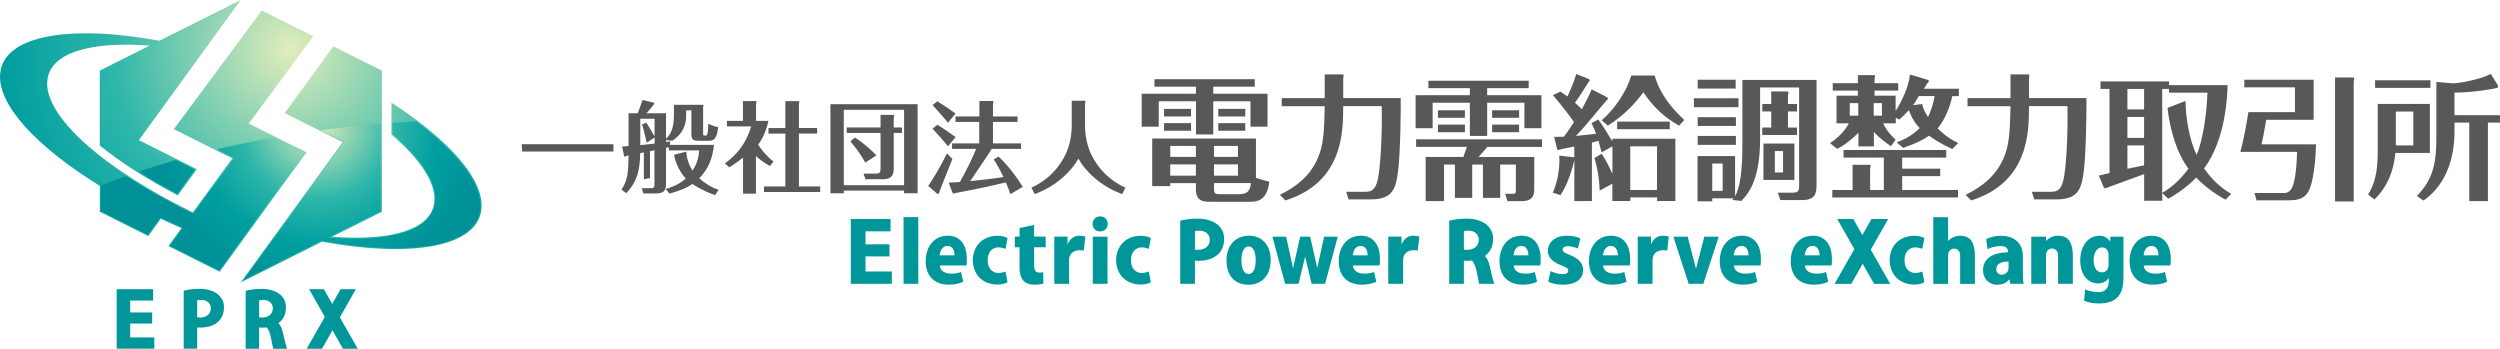
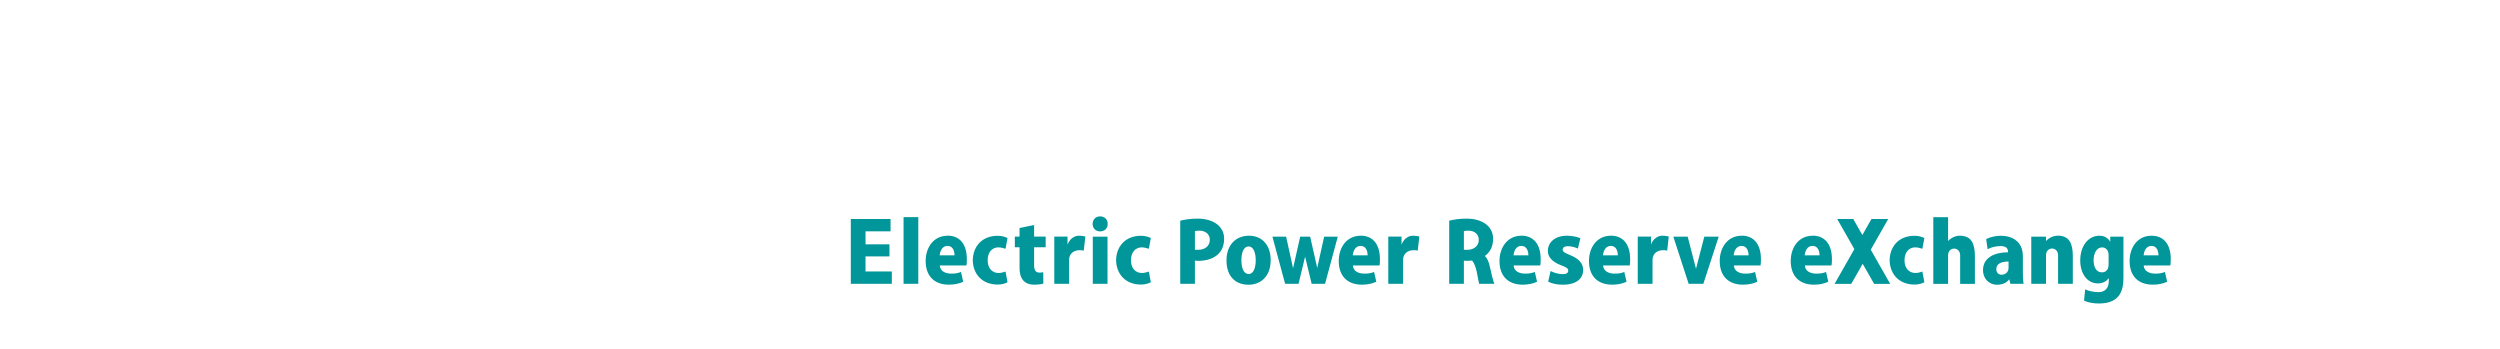
<svg xmlns="http://www.w3.org/2000/svg" xmlns:xlink="http://www.w3.org/1999/xlink" id="_レイヤー_2" data-name="レイヤー 2" viewBox="0 0 434.53 60.6">
  <defs>
    <style>
      .cls-1 {
        fill: url(#_名称未設定グラデーション_4-2);
      }

      .cls-1, .cls-2, .cls-3, .cls-4, .cls-5 {
        stroke-width: 0px;
      }

      .cls-2 {
        fill: #00969a;
      }

      .cls-3 {
        fill: url(#_名称未設定グラデーション_4);
      }

      .cls-4 {
        fill: none;
      }

      .cls-6 {
        clip-path: url(#clippath-1);
      }

      .cls-5 {
        fill: #595757;
      }

      .cls-7 {
        clip-path: url(#clippath);
      }
    </style>
    <clipPath id="clippath">
-       <path class="cls-4" d="M56.07,41.95s-.03.02-.06.03l.06-.03ZM57.91,8.08l-8.42,11.58,10.07,5.05-17.71,24.37,14.12-7.07c15.57,2.85,26.98.93,27.7-5.61.57-5.17-5.61-12.07-15.63-18.56v5.55c5.01,4.29,7.8,8.43,7.44,11.76-.52,4.78-7.47,6.79-17.78,6l8.67-4.34V12.27l-8.42-4.22-.02.03ZM27.62,7.12s.02-.04.03-.05C12.08,4.22.75,6.14.04,12.68c-.6,5.45,6.3,12.83,17.31,19.62v4.5l8.42,4.22.02-.03,2.16-2.97c1.17.56,2.37,1.1,3.59,1.63l-2.26,3.12,8.9,4.46,15.07-20.74-10.01-5.01,11.21-15.18-8.94-4.48-15.29,20.63,10.13,5.08-6.83,9.39C18.09,29.4,7.54,20.2,8.23,13.93c.53-4.78,7.47-6.78,17.78-6l-8.67,4.34v13.02c3.63,2.93,8.25,5.88,13.56,8.67l3.31-4.55-10.07-5.05L41.84,0l-14.22,7.12Z" />
-     </clipPath>
+       </clipPath>
    <radialGradient id="_名称未設定グラデーション_4" data-name="名称未設定グラデーション 4" cx="-201.83" cy="204.8" fx="-201.83" fy="204.8" r="1" gradientTransform="translate(13340.92 13494.59) scale(65.85 -65.85)" gradientUnits="userSpaceOnUse">
      <stop offset="0" stop-color="#e2edba" />
      <stop offset=".47" stop-color="#2eb6aa" />
      <stop offset=".76" stop-color="#009e9f" />
      <stop offset=".89" stop-color="#00999c" />
      <stop offset="1" stop-color="#009098" />
    </radialGradient>
    <clipPath id="clippath-1">
-       <path class="cls-4" d="M24.11,29.83c2.1,1.33,4.35,2.63,6.73,3.88l3.08-4.23-3.33-1.67c-2.29.66-4.45,1.33-6.48,2.02M37.64,25.96l2.79,1.4.21.1-.14.18-6.82,9.4-.1.13-.15-.07c-4.31-2.11-8.18-4.3-11.53-6.5-1.54.55-3,1.1-4.37,1.65v4.44l8.17,4.09,2.08-2.86.09-.13.14.07c1.12.53,2.32,1.08,3.58,1.63l.22.1-.14.19-2.13,2.93,8.55,4.29,14.84-20.42-5.34-2.67c-3.53.63-6.85,1.33-9.97,2.07M55.98,41.78l.52-.23-.54.24h.03ZM68.21,21.34v1.96c5.23,4.49,7.8,8.59,7.43,11.87-.45,4.09-5.36,6.34-13.83,6.34-1.31,0-2.71-.05-4.16-.16l-.7-.05.62-.31,8.57-4.29v-15.18c-3.6.3-7.05.68-10.34,1.12l3.82,1.92.2.1-.13.18-17.25,23.72,13.47-6.74c4.53.82,9.1,1.29,12.81,1.29,8.88,0,14.25-2.45,14.72-6.72.45-4.12-3.64-9.67-11.14-15.31-1.39.08-2.76.17-4.11.27" />
-     </clipPath>
+       </clipPath>
    <radialGradient id="_名称未設定グラデーション_4-2" data-name="名称未設定グラデーション 4" cx="-201.83" cy="204.8" fx="-201.83" fy="204.8" r="1" gradientTransform="translate(5704.33 5753.82) scale(27.99 -27.99)" xlink:href="#_名称未設定グラデーション_4" />
  </defs>
  <g id="_レイヤー_1-2" data-name="レイヤー 1">
-     <path class="cls-5" d="M249.01,17.86h6.47v5.77h3.01v-5.77h6.47v4.42h2.96v-5.73h-9.43v-1.23h7.21v-1.29h-17.43v1.29h7.21v1.23h-9.43v5.73h2.96v-4.42ZM249.93,22.98h4.69v-1.32h-4.69v1.32ZM254.62,19.17h-4.69v1.31h4.69v-1.31ZM259.35,22.98h4.69v-1.32h-4.69v1.32ZM264.04,19.17h-4.69v1.31h4.69v-1.31ZM409.07,13.46h-3.21v21.56h3.24V14.17c0-.18.24-.64-.03-.7M155.35,20.49c0-.14.18-.49-.02-.53h-2.28v2.19h-5.88v.95h5.88v6.09c0,.71-.05.98-.83.98h-2.13l.34.98h2.96c1,0,1.95-.22,1.95-1.79v-6.26h1.43v-.95h-1.43v-1.66ZM207.02,18.92h-4.69v1.32h4.69v-1.32ZM166.09,19.73c-1.09-.78-2.18-1.53-3.16-2.13l-.85.66c.76.81,2.07,2.28,2.68,3.08l1.33-1.61ZM301.68,13.86h-6.6v1.53h6.6v-1.53ZM216.44,18.92h-4.69v1.32h4.69v-1.32ZM211.75,22.72h4.69v-1.32h-4.69v1.32ZM164.59,26.67c-1.24,2.5-2.18,4.04-3.25,5.65l1.48,1.29c.16.16.4.18.45-.23.06-.25,2.27-5.76,2.27-5.76l-.94-.95ZM134.43,28.08c-1.43-1.17-2.19-2.19-2.64-2.94,1.12-1.55,1.52-3.08,1.79-4.13h-2.17v-2.91c0-.14.18-.49-.02-.53h-2.26v3.44h-2.78v.96h4.21c-.88,3.07-2.64,5.05-4.57,6.43l.78.69c.45-.29,1.33-.85,2.38-1.7v6.27h2.24v-6.52c1.16,1,1.84,1.38,2.45,1.71l.59-.76ZM138.86,23.21h3.17v-.96h-3.17v-4.14c0-.14.18-.49-.02-.53h-2.34v4.68h-2.93v.96h2.93v9.19h-3.71v.96h9.77v-.96h-3.7v-9.19ZM201.41,17.6h6.47v5.77h3v-5.77h6.47v4.42h2.96v-5.73h-9.43v-1.23h7.21v-1.29h-17.43v1.29h7.21v1.23h-9.43v5.73h2.96v-4.42ZM152.33,27.02c-.65-.76-2.52-2.42-3.76-3.11l-.76.67c.9,1.01,1.96,2.52,2.58,3.68l1.93-1.24ZM124.12,25.18h-7.7l.08-.6s-.46.07-.72.1v-.34l1.07.13c.76-.53,2.41-1.69,2.41-4.36v-.93h.91v3.98c0,1.07.19,1.31,1.33,1.31h1.53c.79,0,1.57,0,1.79-2.38-.16-.02-.95-.17-1.71-.59,0,.59-.05,1.14-.09,1.42-.09.55-.14.65-.45.65-.36,0-.36-.09-.36-.48v-4.46c0-.1.13-.36,0-.41h0s-5.07,0-5.07,0v1.59c0,1.8-.22,3.24-1.38,4.31v-4.43h-3.4c.45-.45,1.15-1.38,1.15-1.38.29-.29.31-.43,0-.5l-1.83-.43c-.01.1-.49,1.36-.83,2.31h-1.6v5.69s-.81.09-1.12.09l.34,1.61c.05.3.25.06.5,0,.05-.01.22-.05.29-.05-.07,2.91-.09,4.14-1.24,5.95l.86.6c1.93-2.17,2.33-3.93,2.39-6.95l.64-.14v4.67l1.07-.21v-4.67c.1-.02.65-.14.77-.16v5.76c0,.55,0,.83-.6.83h-1.6l.28.92h2.15c1.69,0,1.78-.76,1.78-1.87v-6.07c.29-.05.3-.07.49-.1v.55h5.27c-.04.59-.11,1.93-1.14,3.52-.87-1.31-1.04-2.54-1.1-3.31l-2.13.56c.48,2.42,1.77,3.82,2.05,4.12-1.41,1.24-2.91,1.65-3.5,1.83l.65.79c.58-.16,2.58-.67,4-1.67,1.57,1.05,3.37,1.77,3.95,1.93l.6-.93c-1.43-.45-2.42-1.18-3.36-1.99,1.71-1.74,2.29-3.57,2.57-5.79M112.42,24.79l1.36-.88v1.05c-.8.08-.95.1-2.49.26v-4.58h2.48v3.06c-.29-.51-.81-1.39-1.42-2.39l-.77.33c.2.52.54,1.86.83,3.16M90.77,26.34h15.85v-1.28h-15.96l.11,1.28ZM144.33,33.59h2.33v-.46h10.48v.46h2.35v-15.48h-15.15v15.48ZM146.66,19.08h10.48v13.11h-10.48v-13.11ZM189.66,26.82c-.74-1.52-1.07-3.39-1.07-5.07v-3.71c0-.14.18-.49-.02-.53h-2.29v4.26c0,1.67-.33,3.54-1.07,5.06-1.72,3.55-4.46,5.11-5.94,5.79l.57,1.11c3.74-1.34,6.45-4.03,7.6-6.16,1.15,2.13,3.86,4.82,7.6,6.16l.57-1.11c-1.48-.67-4.22-2.24-5.94-5.79M166.09,23.82c-1.09-.78-2.18-1.54-3.16-2.13l-.85.67c.76.81,2.07,2.28,2.68,3.07l1.33-1.61ZM173.59,27.2l-.88.52c.33.48.86,1.26,1.7,3.05-1.58.26-3.27.45-5.77.71,1.17-1.76,3.12-4.57,3.75-5.61h5.08v-.95h-4.88v-3.73h4.27v-.95h-4.27v-2.16c0-.14.18-.49-.02-.53h-2.34v2.69h-4.15v.95h4.12v3.73h-4.72v.95h4.17c-.43,1.28-1.92,4.19-2.81,5.76-.14.02-.91.07-1.95.11l.59,1.56c.18.47.29.38.49.27,5.23-.97,7.14-1.48,8.86-1.86.43,1,.64,1.59.79,2.04l2.15-1.28c-.98-1.6-2.57-3.74-4.21-5.26M422.44,13.95h-9.62v1.32h9.62v-1.32ZM352.66,17.06v-3.41c.01-.29.19-.72-.09-.72h-3.12v4.13h-7.47v1.4h7.47c-.09,4.25-.18,6.71-1.21,9.06-1.36,3.08-3.71,4.94-6.59,6.34l.96.98c10.08-3.16,10.05-12.03,10.05-16.39h6.69c.11,5.39-.26,10.7-.66,12.66-.45,2.09-1.27,2.23-2.4,2.23h-3.13l.42,1.32h3.69c3.83,0,4.46-1.55,4.91-4.84.42-3.21.49-11.1.47-12.77h-10ZM334.87,14.63c.29-.44.81-.55-.06-.83l-2.84-.85c-.14,1.91-1.38,4.63-2.49,6.34v-2.66h-3.66v-.88h4.11v-1.29h-4.11v-.76c0-.17.21-.59-.02-.64h-2.88v1.4h-4.37v1.29h4.37v.88h-3.71v4.81h2.14c-.1.18-.88,1.86-3.27,3.44l1.22.98c1.22-.53,2.82-1.84,3.72-2.8v2.39h2.68v-2.51c.85.94,1.88,1.74,2.98,2.47l.8-1.15c-.63-.59-1.39-1.27-2.18-2.82h2.21v-.97l.61.31c.49-.45,1.03-.94,1.67-1.62.2.56.71,1.9,1.88,3.1-1.39,1.42-3.02,2.12-4,2.49l1.11.95c2.26-.75,3.66-1.49,4.51-2.12.67.49,1.77,1.26,4.03,2.33l1.03-1.05c-.91-.43-2.18-1.15-3.57-2.55.66-.73,1.96-2.78,2.55-5.6h1.15v-1.29h-6.08c.27-.45.5-.78.5-.78M322.99,20.11h-1.48v-2.18h1.48v2.18ZM327.1,20.11h-1.43v-2.18h1.43v2.18ZM336.26,16.69c-.32,1.88-.93,3.27-1.15,3.65-.64-.96-.87-1.61-1.02-2.26l-1.57.2c.29-.31.71-1.18,1-1.58h2.75ZM306.3,22.17v1.29h6.04v-1.29h-1.57v-2.8h1.57v-1.29h-1.57v-1.54c0-.17.22-.59-.02-.64h-2.89v2.18h-1.55v1.29h1.55v2.8h-1.55ZM311.89,24.95h-5.38v6.33h5.38v-6.33ZM309.92,29.98h-1.43v-3.72h1.43v3.72ZM302.85,24.83c0,5.66-.49,7.73-1.27,9.31v-7.01h-6.53v7.87h2.56v-.53h3.71c-.02.09-.21.21-.23.28l1.57.18c1.52-1.52,3.27-4.11,3.27-10.88v-8.85h6.78v17.03c0,1.05-.14,1.26-1.36,1.26h-2.34l.44,1.29h3.71c2.33,0,2.58-1.08,2.58-2.67V13.89h-12.89v10.94ZM299.42,33.18h-1.81v-4.76h1.81v4.76ZM330.62,30.61h6.62v-1.29h-6.62v-1.93h7.66v-1.32h-17.85v1.32h7v5.64h-2.38v-3.71c0-.18.23-.62-.02-.67h-3.03v4.38h-3.52v1.29h21.84v-1.29h-9.7v-2.42ZM426.62,20.02v-3.92c3.26-.02,6.38-.61,6.66-.66.72-.18,1.14-.12.85-.66l-1.21-1.94c-1.48.9-5.54,1.65-6.59,1.65l-2.86-.25v9.53c0,4.14-.37,7.21-3.38,10.29l1.13.8c3.34-2.3,5.4-6.37,5.4-12.05v-1.5h2.57v13.64h3.24v-13.64h2.09v-1.29h-7.91ZM422.35,18.06h-9.07v8.32c0,3.62-.56,5.61-1.67,7.44l1.1.85c1.9-1.83,3.27-4.38,3.64-8.09h5.99v-8.52ZM419.46,25.27h-3.03v-5.89h3.03v5.89ZM383.1,29.27c3.85-5.14,4.04-12.97,4.09-14.47h-10.19v-.65h-11.91v1.31h1.57v14.62l-1.86.44.83,1.98c.14.29.33.28.63.11.1-.07,5.48-1.97,6.42-2.35v4.63h3.15v-1.34l1.03.99c.84-.47,2.84-1.6,4.86-3.66,2.12,2.16,4.33,3.41,5.1,3.83l.99-1.01c-.75-.45-2.82-1.67-4.7-4.41M372.67,28.74l-2.9.59v-4.06h2.9v3.47ZM372.67,23.96h-2.9v-3.64h2.9v3.64ZM372.67,19.01h-2.9v-3.55h2.9v3.55ZM379.86,17.55l-3.12,1.21c.41,3.74,1.57,7.8,3.64,10.55-1.72,2.37-3.45,3.57-4.56,4.21V15.46h1.18v.65h6.69c-.26,5.83-1.29,9.49-1.9,10.81-1.29-2.74-1.85-6.28-1.93-9.37M393.93,20.82h8.21v-6.96h-12.05v1.32h8.8v4.31h-8.09c-.33,2.12-.84,4.86-1.4,6.91h9.86c-.23,7.49-1.44,7.15-2.75,7.15h-4.65l.35,1.27h5.42c1.18,0,2.42-.05,3.31-1.1,1.25-1.5,1.55-6.43,1.62-8.63h-9.48c.14-.63.38-1.67.82-4.25M281.08,22.46h9.14v-1.32h-9.14v1.32ZM295.08,25.18h6.64v-1.55h-6.64v1.55ZM280.23,24.54c-.76-1.27-1.98-3.24-2.44-3.77l-1.17.63c.33.68.56,1.2.8,1.85-.77.1-1.6.19-3.5.38,1.86-1.97,2.03-2.31,5.18-6.02.19-.3.67-.41.17-.74l-2.62-1.34c-.46,1.13-1.32,2.77-1.71,3.45-.54-.54-.85-.82-1.2-1.12.98-1.34,1.55-2.29,2.3-3.49.23-.38.53-.42-.02-.7l-2.05-.8c-.24.86-.66,2-1.52,3.9,0,0-.74-.5-1.23-.85l-1.3.62c1.69,1.95,3.45,4.34,3.66,4.67-.94,1.48-1.48,2.21-1.76,2.56-.91.02-1.17.02-1.69.02l.49,2c.11.51.36.2.73.14.52-.09.7-.14,2.28-.47v1.88l-2.62-.29c.01.26.04.6.04.64,0,2.04-.4,4.09-1.15,5.8l1.32.42c1.6-2.3,2.42-6.08,2.42-6.08v7.12h3.05v-10.17c.16-.04.96-.26,1.15-.31.18.61.33,1.23.54,2.02l1.88-1.06v4.79c-.65-1.43-1.15-2.42-1.88-3.5l-1.24.74c.55,1.82.85,3.71.91,5.67l2.2-1.2v3.01h3.13v-.63h4.65v.63h3.17v-10.83h-10.95v.42ZM283.36,25.44h4.65v7.59h-4.65v-7.59ZM246.13,25.53h8.83l-.61,1.75h-6.55v7.67h3.19v-6.35h1.89v5.79h3.01v-5.79h1.86v5.79h3v-5.79h2.72v4.27c0,.68,0,.82-.44.82h-1.41l.39,1.27h2.5c2.11,0,2.16-1.31,2.16-2.18v-5.49h-9.68l1.53-1.75h9.51v-1.32h-21.89v1.32ZM218.29,24.08h-18.02v8.27h3.13v-.52h4.46v1.06c0,2.16,1.39,2.18,2.61,2.18h6.95c1.69,0,2.91-.8,3.2-3.49,0,0-2.32-.6-2.32-.69v-6.81ZM207.86,30.53h-4.46v-1.96h4.46v1.96ZM207.86,27.26h-4.46v-1.89h4.46v1.89ZM211.01,25.37h4.16v1.89h-4.16v-1.89ZM211.01,28.57h4.16v1.96h-4.16v-1.96ZM215.33,33.75h-3.24c-.89,0-1.08-.09-1.08-1.06v-.87h6.41c-.1,1.42-.68,1.93-2.09,1.93M233.47,17.06v-3.41c.01-.29.19-.72-.09-.72h-3.13v4.13h-7.47v1.4h7.47c-.09,4.25-.18,6.71-1.21,9.06-1.36,3.08-3.71,4.94-6.59,6.34l.96.98c10.08-3.16,10.05-12.03,10.05-16.39h6.7c.11,5.39-.26,10.7-.66,12.66-.45,2.09-1.27,2.23-2.39,2.23h-3.13l.42,1.32h3.69c3.83,0,4.46-1.55,4.9-4.84.43-3.21.5-11.1.47-12.77h-10ZM301.72,20.37h-6.64v1.52h6.64v-1.52ZM302.17,17.08h-7.75v1.55h7.75v-1.55ZM202.33,22.72h4.69v-1.32h-4.69v1.32ZM287.6,13.13h-4.05c-.85,2.77-2.87,5.82-5.15,7.77l1.06.94c2.75-1.74,4.67-3.76,6.18-5.8,1.71,2.54,3.5,4.25,6.2,5.8l.92-.98c-3.92-3.6-4.87-6.65-5.15-7.73" />
    <path class="cls-2" d="M217.1,40.97c-2.26,0-3.92,1.56-3.92,4.31s1.56,4.21,3.83,4.21c1.79,0,3.85-1.12,3.85-4.31,0-2.46-1.41-4.21-3.76-4.21M217.04,47.63c-.87,0-1.27-1.03-1.27-2.4,0-1.13.3-2.39,1.27-2.39.87,0,1.22,1.18,1.22,2.39,0,1.31-.39,2.4-1.22,2.4M208.17,38c-1.28,0-2.23.16-3.03.36v10.97h2.55v-4.02c.17.02.39.03.64.03,1.76,0,4.44-.73,4.44-3.86,0-2.17-1.93-3.48-4.6-3.48M208.27,43.43c-.26,0-.42-.01-.58-.03v-3.22c.14-.04.42-.09.77-.09,1.02,0,1.82.57,1.82,1.6s-.81,1.73-2,1.73M157.05,49.33h2.56v-11.59h-2.56v11.59ZM228.96,46.62l-1.24-5.49h-1.73s-1.24,5.49-1.24,5.49l-1.21-5.49h-2.38l2.21,8.2h2.33l1.14-4.72,1.14,4.72h2.33l2.21-8.2h-2.37l-1.21,5.49ZM150.44,44.57h4.16v-2.1h-4.16v-2.26h4.35v-2.14h-6.91v11.26h7.13v-2.14h-4.57v-2.62ZM185.55,42.5v-1.37h-2.3v8.2h2.57v-4.11c0-1.54,1.44-1.94,2.55-1.66l.28-2.46c-.49-.11-.9-.13-1.15-.13-.67,0-1.53.45-1.94,1.53M179.74,39.11l-2.53.52v1.5h-.82v1.85h.82v3.41c0,.93.04,3.09,2.56,3.09.68,0,1.26-.08,1.58-.19l-.02-1.98c-.22.06-.38.07-.67.07-.61,0-.92-.35-.92-1.31v-3.09h2.01v-1.85h-2.01v-2.01ZM173.56,43c.51,0,.88.15,1.21.24l.35-1.86c-.45-.23-1.03-.4-1.69-.4-2.71,0-4.3,1.81-4.35,4.24.04,2.43,1.63,4.24,4.35,4.24.66,0,1.25-.17,1.69-.4l-.35-1.86c-.34.1-.7.25-1.21.25-1.16,0-1.91-.9-1.89-2.23-.01-1.32.73-2.23,1.89-2.23M191.22,37.61c-.76,0-1.31.54-1.31,1.31s.54,1.3,1.31,1.3,1.31-.52,1.31-1.3-.54-1.31-1.31-1.31M198.47,43c.51,0,.87.15,1.21.24l.35-1.86c-.45-.23-1.03-.4-1.69-.4-2.71,0-4.3,1.81-4.35,4.24.05,2.43,1.63,4.24,4.35,4.24.66,0,1.24-.17,1.69-.4l-.35-1.86c-.34.1-.7.25-1.21.25-1.16,0-1.91-.9-1.89-2.23-.01-1.32.73-2.23,1.89-2.23M164.71,40.97c-2.45,0-3.82,2.05-3.82,4.4,0,2.56,1.46,4.11,4.04,4.11.85,0,1.73-.15,2.49-.51l-.39-1.7c-.55.23-1.05.29-1.69.29-1.06,0-1.94-.45-1.99-1.42h4.63c.06-.28.07-.69.07-1.08,0-2.78-1.38-4.1-3.33-4.1M163.33,44.38c.05-.68.41-1.64,1.36-1.64s1.22.92,1.22,1.64h-2.58ZM189.94,49.33h2.56v-8.2h-2.56v8.2ZM340.94,40.97c-1.49-.12-2.34.93-2.34.93v-4.15h-2.57v11.59h2.57v-4.94c0-1.6,2.1-1.58,2.1-.01v4.95h2.56v-4.82c0-2.27-.68-3.41-2.32-3.54M351.6,44.51c0-3.79-4.12-4.08-6.38-2.95l.25,1.76c.52-.32,1.47-.55,2.24-.55,1.04,0,1.32.45,1.32,1.08-2.42.01-4.36.95-4.36,3.12,0,1.39.97,2.52,2.46,2.52.84,0,1.62-.29,2.11-.95l.19.79h2.3c-.1-.5-.13-1.21-.13-1.94v-2.88ZM349.11,46.56c0,.8-.63,1.19-1.2,1.19-.49,0-.93-.3-.93-.99,0-.98.98-1.3,2.13-1.3v1.1ZM332.92,43c.51,0,.88.15,1.21.24l.35-1.86c-.45-.23-1.04-.4-1.69-.4-2.72,0-4.3,1.81-4.35,4.24.05,2.43,1.63,4.24,4.35,4.24.66,0,1.24-.17,1.69-.4l-.35-1.86c-.34.1-.7.25-1.21.25-1.16,0-1.91-.9-1.89-2.23-.01-1.32.73-2.23,1.89-2.23M328.18,38.07h-2.9l-1.58,2.78-1.58-2.78h-2.79l2.98,5.23-3.44,6.04h2.9l1.99-3.49,1.99,3.49h2.79l-3.38-5.94,3.03-5.33ZM315.07,40.97c-2.45,0-3.82,2.05-3.82,4.4,0,2.56,1.46,4.11,4.04,4.11.85,0,1.73-.15,2.49-.51l-.39-1.7c-.55.23-1.05.29-1.69.29-1.06,0-1.94-.45-1.99-1.42h4.63c.06-.28.07-.69.07-1.08,0-2.78-1.38-4.1-3.34-4.1M313.68,44.38c.05-.68.41-1.64,1.36-1.64s1.22.92,1.22,1.64h-2.58ZM366.78,42.02c-.38-.66-1.02-1.05-1.89-1.05-1.84,0-3.32,1.68-3.32,4.31,0,2.16,1.12,3.98,3.09,3.98.76,0,1.44-.32,1.85-.9h.03v.45c0,1.3-.68,1.97-1.81,1.97-.82,0-1.82-.24-2.3-.48l-.2,1.95c.68.33,1.63.5,2.59.5,3.77,0,4.26-2.43,4.26-4.48v-7.14h-2.29v.89ZM366.5,45.94c0,1.03-.56,1.4-1.17,1.4-.89,0-1.44-.82-1.44-2.1s.58-2.24,1.47-2.24c.6,0,1.14.44,1.14,1.35v1.59ZM357.96,40.97c-1.49-.12-2.34.93-2.34.93v-.77h-2.56v8.2h2.56v-4.94c0-1.6,2.1-1.58,2.1-.01v4.95h2.56v-4.82c0-2.27-.68-3.41-2.32-3.54M377.31,45.07c0-2.78-1.38-4.1-3.34-4.1-2.45,0-3.82,2.05-3.82,4.4,0,2.56,1.46,4.11,4.04,4.11.85,0,1.73-.15,2.49-.51l-.39-1.7c-.55.23-1.05.29-1.69.29-1.06,0-1.94-.45-2-1.42h4.63c.06-.28.07-.69.07-1.08M372.59,44.38c.05-.68.41-1.64,1.36-1.64s1.22.92,1.22,1.64h-2.58ZM302.73,40.97c-2.45,0-3.82,2.05-3.82,4.4,0,2.56,1.46,4.11,4.04,4.11.85,0,1.73-.15,2.49-.51l-.39-1.7c-.55.23-1.05.29-1.69.29-1.07,0-1.94-.45-1.99-1.42h4.63c.06-.28.07-.69.07-1.08,0-2.78-1.38-4.1-3.34-4.1M301.34,44.38c.05-.68.41-1.64,1.36-1.64s1.22.92,1.22,1.64h-2.58ZM280,40.97c-2.45,0-3.82,2.05-3.82,4.4,0,2.56,1.46,4.11,4.04,4.11.85,0,1.73-.15,2.49-.51l-.39-1.7c-.55.23-1.05.29-1.69.29-1.06,0-1.94-.45-1.99-1.42h4.63c.06-.28.07-.69.07-1.08,0-2.78-1.39-4.1-3.34-4.1M278.62,44.38c.05-.68.41-1.64,1.36-1.64s1.22.92,1.22,1.64h-2.58ZM258.09,44.49c.82-.59,1.43-1.52,1.43-3.01,0-2.17-1.93-3.48-4.6-3.48-1.28,0-2.23.16-3.03.36v10.97h2.55v-4.02c.17.02.39.03.64.03s.52-.02.79-.05c.82.97.92,2.88,1.22,4.04h2.65c-.22-.44-.54-1.94-.83-3.15-.18-.75-.43-1.31-.82-1.69M255.02,43.43c-.26,0-.42-.01-.58-.03v-3.22c.14-.04.42-.09.77-.09,1.02,0,1.82.57,1.82,1.6s-.81,1.73-2,1.73M264.45,40.97c-2.45,0-3.82,2.05-3.82,4.4,0,2.56,1.46,4.11,4.04,4.11.85,0,1.73-.15,2.49-.51l-.39-1.7c-.55.23-1.05.29-1.69.29-1.06,0-1.94-.45-1.99-1.42h4.63c.06-.28.07-.69.07-1.08,0-2.78-1.39-4.1-3.34-4.1M263.07,44.38c.05-.68.41-1.64,1.36-1.64s1.22.92,1.22,1.64h-2.58ZM243.6,42.5v-1.37h-2.3v8.2h2.57v-4.11c0-1.54,1.44-1.94,2.55-1.66l.28-2.46c-.49-.11-.9-.13-1.15-.13-.67,0-1.53.45-1.94,1.53M286.96,42.5v-1.37h-2.3v8.2h2.57v-4.11c0-1.54,1.44-1.94,2.55-1.66l.27-2.46c-.49-.11-.9-.13-1.15-.13-.67,0-1.53.45-1.94,1.53M272.87,44.32c-.98-.38-1.25-.58-1.26-.92,0-.36.3-.61.91-.61s1.36.22,1.74.41l.43-1.79c-.54-.24-1.43-.44-2.34-.44-2.07,0-3.35,1.17-3.31,2.71.02.85.56,1.76,2.27,2.42.9.33,1.26.54,1.27.93.01.4-.31.62-1,.62s-1.62-.29-2.07-.54l-.42,1.84c.57.32,1.56.54,2.55.54,2.22,0,3.58-.98,3.53-2.67-.04-1.05-.75-1.89-2.3-2.49M294.79,46.74l-1.45-5.6h-2.49l2.66,8.19h2.55l2.67-8.19h-2.5l-1.45,5.6ZM236.51,40.97c-2.45,0-3.82,2.05-3.82,4.4,0,2.56,1.46,4.11,4.04,4.11.85,0,1.73-.15,2.49-.51l-.39-1.7c-.55.23-1.05.29-1.69.29-1.06,0-1.94-.45-1.99-1.42h4.63c.06-.28.07-.69.07-1.08,0-2.78-1.38-4.1-3.34-4.1M235.13,44.38c.05-.68.41-1.64,1.36-1.64s1.22.92,1.22,1.64h-2.58Z" />
    <g class="cls-7">
-       <rect class="cls-3" x="-.56" width="84.79" height="49.08" />
-     </g>
+       </g>
    <g class="cls-6">
      <rect class="cls-1" x="17.54" y="21.07" width="66.38" height="27.48" />
    </g>
-     <path class="cls-2" d="M22.63,56.23h3.82v-1.92h-3.82v-2.07h3.99v-1.97h-6.34v10.33h6.54v-1.96h-4.19v-2.41ZM34.71,50.2c-1.18,0-2.04.15-2.78.33v10.07h2.34v-3.69c.16.01.36.03.59.03,1.62,0,4.07-.67,4.07-3.54,0-1.99-1.77-3.19-4.22-3.19M34.8,55.18c-.24,0-.39-.01-.53-.02v-2.95c.13-.04.39-.08.71-.08.94,0,1.66.52,1.66,1.47s-.74,1.59-1.84,1.59M59.07,55.16l2.78-4.89h-2.66l-1.45,2.55-1.45-2.55h-2.56l2.73,4.8-3.15,5.54h2.66l1.82-3.2,1.82,3.2h2.56l-3.1-5.45ZM48.39,56.16c.76-.53,1.31-1.4,1.31-2.76,0-1.99-1.77-3.19-4.22-3.19-1.18,0-2.04.15-2.78.33v10.07h2.34v-3.69c.16.01.36.03.59.03s.48-.01.73-.05c.75.89.84,2.64,1.12,3.71h2.43c-.2-.4-.49-1.78-.76-2.89-.17-.68-.4-1.2-.76-1.56M45.57,55.18c-.24,0-.39-.01-.53-.02v-2.95c.13-.04.39-.08.71-.08.94,0,1.67.52,1.67,1.47s-.74,1.59-1.84,1.59" />
  </g>
</svg>